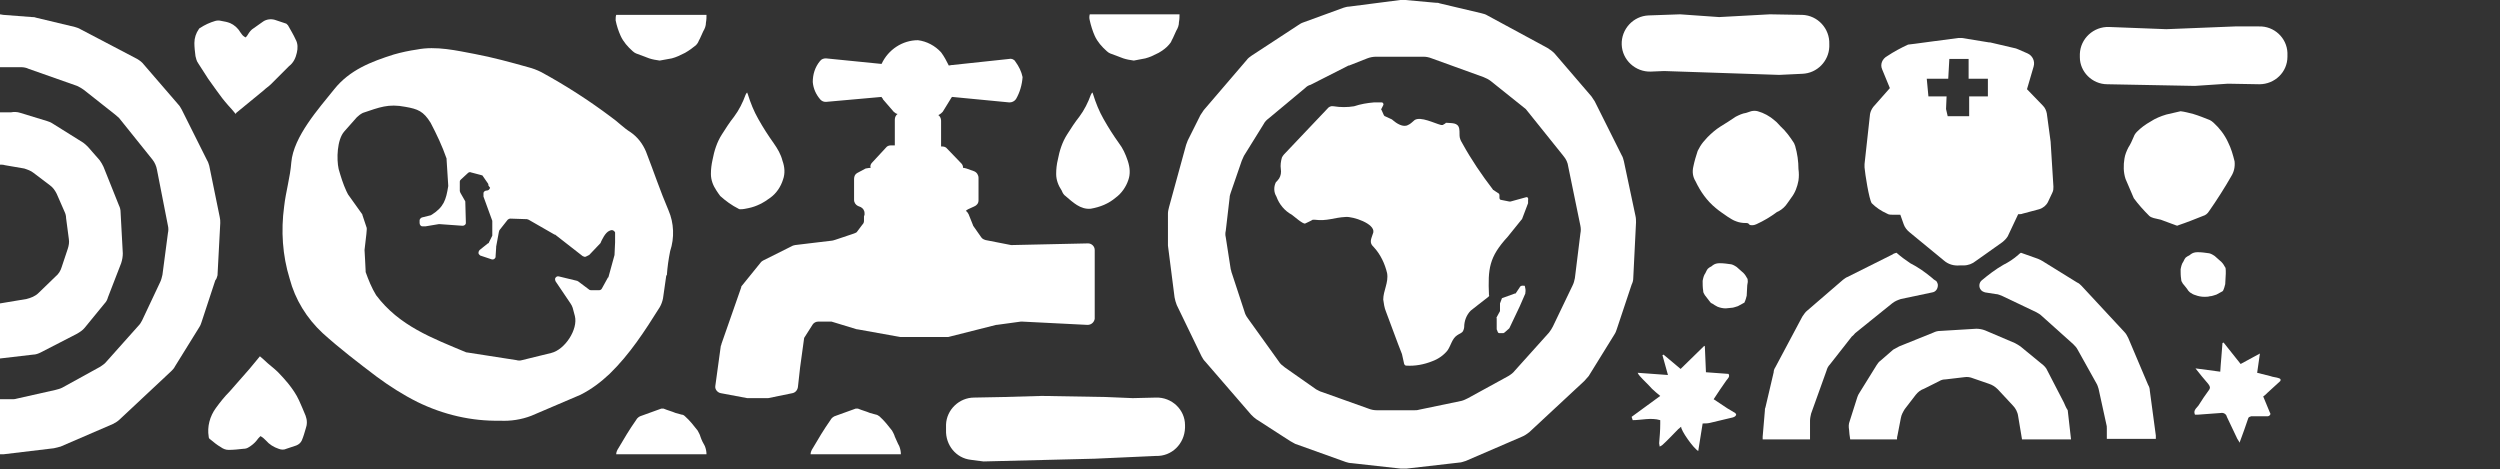
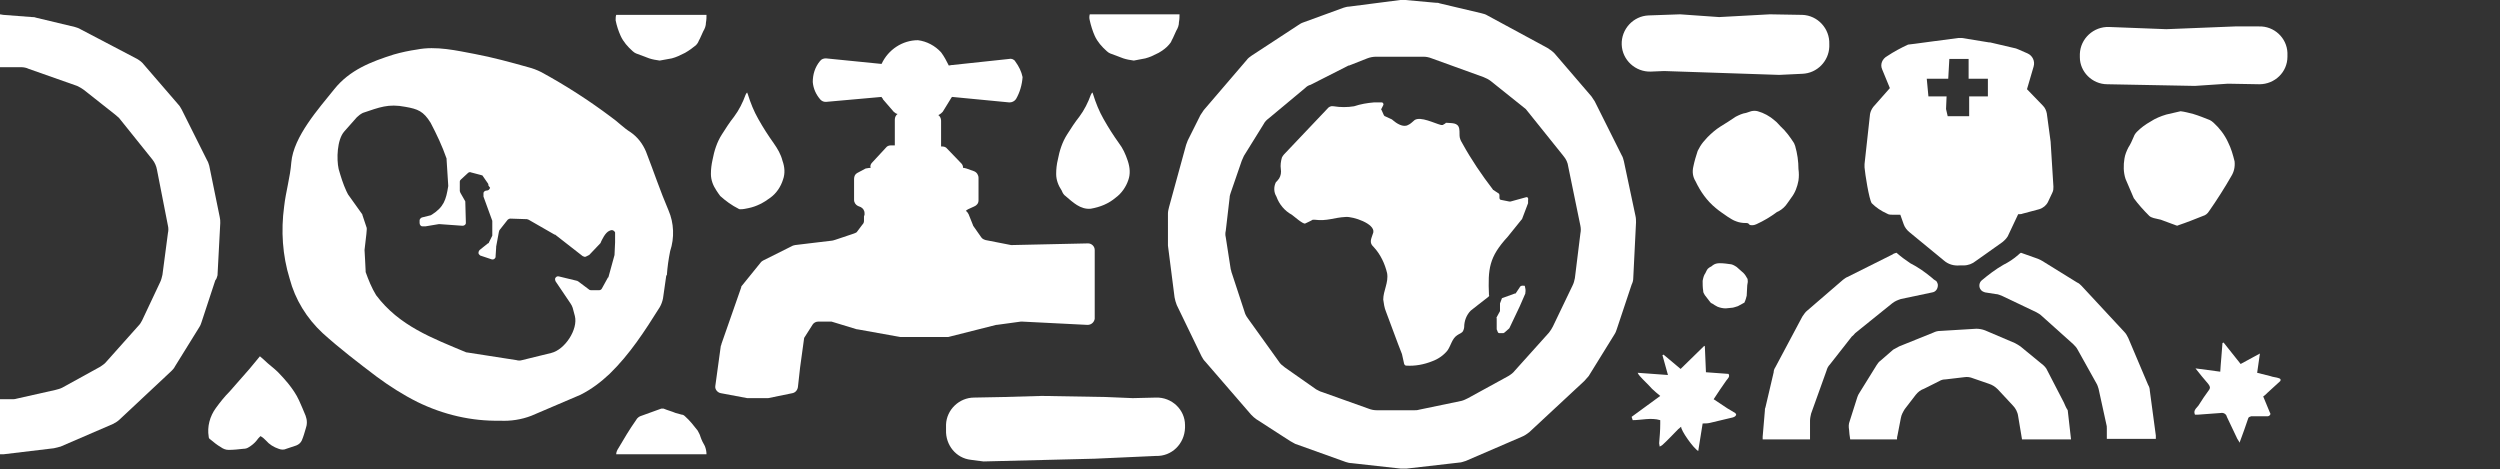
<svg xmlns="http://www.w3.org/2000/svg" version="1.1" id="Layer_1" x="0px" y="0px" viewBox="0 0 454 85.2" style="enable-background:new 0 0 454 85.2;" xml:space="preserve">
  <rect x="0" y="0" width="454" height="85.2" fill="#333333" stroke="none" />
  <style type="text/css">
	.st0{fill:none;}
	.st1{fill:#fff;}
</style>
  <title>algemeen-dia</title>
  <path class="st0" d="M110.7,42c-0.8,0.3-1.4,1.8-1.6,2.1c0,0.1-0.1,0.1-0.1,0.2l-2,2.1c0,0-0.1,0.1-0.2,0.1l-0.4,0.2  c-0.2,0.1-0.5,0.1-0.6-0.1l-5-3.9l-0.1,0L96,40c-0.1,0-0.2-0.1-0.3-0.1l-3-0.1c-0.2,0-0.4,0.1-0.5,0.2l-1.4,1.8  c-0.1,0.1-0.1,0.2-0.1,0.3l-0.5,2.7c0,0.1,0,0.1,0,0.2l0.1,1.4c0,0.3-0.2,0.6-0.5,0.6c-0.1,0-0.2,0-0.2,0l-2.1-0.7  c-0.3-0.1-0.5-0.5-0.3-0.8c0-0.1,0.1-0.2,0.2-0.2l1.5-1.2c0.1-0.1,0.2-0.1,0.2-0.2l0.5-1.3c0-0.1,0-0.1,0-0.2v-2.3  c0-0.1,0-0.1,0-0.2l-1.6-4.4v-0.2v-0.3c0-0.3,0.2-0.6,0.5-0.6c0,0,0.1,0,0.1,0c0.3,0,0.6-0.2,0.6-0.5l0.1-0.3c0-0.2,0-0.3-0.1-0.4  l-0.8-1.3c-0.1-0.1-0.2-0.2-0.3-0.2l-1.9-0.5c-0.2-0.1-0.4,0-0.5,0.1L84,32.6c-0.1,0.1-0.2,0.3-0.2,0.4v1.9c0,0.1,0,0.2,0.1,0.3  l0.8,1.4c0,0.1,0.1,0.2,0.1,0.3l0.1,3.7c0,0.3-0.3,0.6-0.6,0.6c0,0,0,0-0.1,0l-4.2-0.3h-0.1l-2.4,0.4h-0.6c-0.3,0-0.6-0.3-0.6-0.6  c0,0,0,0,0,0v-0.5c0-0.3,0.2-0.5,0.4-0.5l1.6-0.4c0.1,0,0.1,0,0.2-0.1c2.2-1.5,2.6-2.7,3-5.2c0,0,0-0.1,0-0.1l-0.3-4.7  c0-0.1,0-0.1,0-0.2c-0.8-2.2-1.7-4.4-2.9-6.5c-1.3-2.1-2.3-2.5-4.6-2.9c-3.1-0.5-4.8,0.1-7.7,1.1c-0.4,0.2-0.8,0.4-1.1,0.8L62.5,24  c-1.3,1.4-1.3,5-1,6.8c0.4,1.4,0.9,2.7,1.4,4c0.1,0.2,0.2,0.4,0.3,0.6l2.4,3.6c0,0,0.1,0.1,0.1,0.2l0.8,2.4c0,0.1,0,0.2,0,0.3  c-0.1,0.6-0.4,3.4-0.4,3.7s0.2,3.2,0.2,3.8c0,0.1,0,0.1,0,0.2c0.5,1.5,1.1,2.9,1.9,4.2c4.2,5.6,10.2,7.8,16.4,10.4h0.1l9,1.4  c0.3,0.1,0.7,0.1,1,0l5.3-1.3c2.4-0.6,4.9-4.3,4.3-6.7l-0.4-1.5c-0.1-0.3-0.2-0.6-0.4-0.8l-2.7-4c-0.2-0.3-0.1-0.6,0.2-0.8  c0.1-0.1,0.3-0.1,0.5-0.1l3.3,0.8c0.1,0,0.2,0.1,0.2,0.1l2,1.5c0.1,0.1,0.2,0.1,0.4,0.1l1.4,0c0.2,0,0.4-0.1,0.5-0.3l1.1-2  c0,0,0-0.1,0.1-0.1l1.1-4c0,0,0-0.1,0-0.1l0.1-2.2l0.1-1.5c0-0.1,0-0.2,0-0.3C111.6,42,111.4,41.7,110.7,42z" />
  <polygon class="st0" points="353.5,17.6 353.4,19.9 353.7,21.2 357.5,21.2 357.5,17.6 361,17.6 361,14.4 357.5,14.4 357.5,10.7   354,10.7 353.8,14.4 350,14.4 350.3,17.6 " />
  <path class="st0" d="M284.9,30.1c-0.1-0.7-0.4-1.4-0.9-2l-6.5-8.1c-0.2-0.3-0.4-0.5-0.7-0.7l-6-4.8c-0.4-0.3-0.8-0.6-1.3-0.7  l-9.4-3.3c-0.5-0.2-1-0.3-1.5-0.3h-8.6c-0.6,0-1.1,0.1-1.6,0.3l-3.3,1.3c-0.1,0-0.2,0.1-0.3,0.1l-6.8,3.3c-0.4,0.2-0.7,0.4-1,0.6  l-6.5,5.7c-0.3,0.3-0.6,0.6-0.9,1l-3.5,5.8c-0.2,0.3-0.3,0.6-0.4,0.9l-2,5.8c-0.1,0.3-0.2,0.6-0.2,0.9l-0.7,6  c-0.1,0.4-0.1,0.8,0,1.2l0.9,5.8c0,0.2,0.1,0.5,0.2,0.7l2.3,7c0.1,0.4,0.4,0.9,0.6,1.2l5.6,7.8c0.3,0.4,0.7,0.8,1.1,1.1l5.7,4  c0.3,0.2,0.7,0.4,1.1,0.5l8.4,3c0.5,0.2,1,0.3,1.5,0.3h6.7c0.3,0,0.6,0,0.9-0.1l7.7-1.6c0.4-0.1,0.9-0.3,1.2-0.5l7.3-4  c0.5-0.3,0.9-0.6,1.2-1l6.2-6.9c0.3-0.3,0.5-0.7,0.7-1.1l3.5-7.5c0.2-0.4,0.3-0.9,0.4-1.3l1.1-8.2c0.1-0.5,0.1-0.9,0-1.4L284.9,30.1  z M277,53.4C277,53.4,277,53.5,277,53.4l-1,2.4l0,0l-1.9,4c0,0.1-0.1,0.1-0.1,0.1l-0.8,0.7c-0.1,0.1-0.2,0.1-0.3,0.1h-0.5  c-0.2,0-0.3-0.1-0.4-0.2l-0.2-0.5c0,0,0-0.1,0-0.2V58c0-0.1,0-0.1,0-0.2l0.6-1.1c0-0.1,0-0.1,0-0.2v-1.1c0,0,0-0.1,0-0.1l0.3-0.8  c0-0.1,0.1-0.2,0.2-0.2l2.2-0.8c0.1,0,0.1-0.1,0.2-0.1l0.8-1.2c0.1-0.2,0.4-0.2,0.6-0.1c0,0,0.1,0.1,0.1,0.1  C277,52.5,277.1,53,277,53.4z M277.7,36.5c0,0,0,0.1,0,0.1l-1.1,2.9l-0.1,0.1l-2.5,3.1l0,0c-3.4,3.7-3.6,5.8-3.4,10.6  c0,0.1,0,0.3-0.1,0.3c-0.6,0.5-3,2.4-3.2,2.5c-0.8,0.8-1.2,1.9-1.2,3c0,0.3-0.1,0.5-0.2,0.7c-0.3,0.4-0.7,0.5-1.1,0.8  c-0.9,0.6-1.1,1.8-1.7,2.7c-0.8,0.9-1.8,1.6-2.9,2.1c-1.5,0.7-3.1,0.9-4.7,0.8c-0.2,0-0.3-0.1-0.4-0.3l-0.4-1.8l0,0  c-1-2.5-1.9-5.1-2.9-7.7c-0.3-0.7-0.5-1.4-0.5-2.2c0-1.7,1-3.1,0.7-4.8c-0.4-1.8-1.2-3.4-2.4-4.7c-0.2-0.2-0.4-0.4-0.5-0.7  c-0.2-0.7,0.2-1.3,0.4-2c0.4-1.6-3.7-2.9-5-2.8c-2.3,0.2-3.4,0.8-5.7,0.5c-0.1,0-0.2,0-0.3,0c-0.3,0.2-1.2,0.7-1.4,0.7  c-0.5,0.1-2.1-1.3-2.4-1.6c-1.3-0.7-2.3-1.9-2.8-3.3c-0.5-0.8-0.5-1.8-0.1-2.6c0.2-0.3,0.4-0.5,0.6-0.7c0.3-0.5,0.4-1.1,0.3-1.7  c-0.1-0.7,0-1.4,0.2-2.1c0.2-0.4,0.4-0.7,0.8-1l7.4-7.8c0.3-0.4,0.7-0.6,1.2-0.5c1.2,0.2,2.5,0.2,3.7,0c1.2-0.3,2.4-0.6,3.6-0.7h1.3  c0.2,0,0.4,0.2,0.4,0.4c0,0.1,0,0.1,0,0.2l-0.3,0.6c-0.1,0.1-0.1,0.2,0,0.3l0.4,0.9c0,0.1,0.1,0.1,0.2,0.2l1.3,0.6  c0,0,0.1,0,0.1,0.1c0.7,0.6,1.8,1.5,2.8,0.9c0.4-0.3,0.8-0.7,1.2-0.9c1.1-0.6,3.6,0.7,4.8,0.9c0.1,0,0.2,0,0.3,0l0.5-0.3  c0.1,0,0.2-0.1,0.2-0.1c0.9,0,2.1-0.1,2.3,1.1c0.1,0.5,0,1,0.1,1.6c0.1,0.4,0.3,0.8,0.5,1.1c1.6,2.9,3.5,5.7,5.5,8.3  c0,0,0.1,0.1,0.1,0.1l0.9,0.6c0.1,0.1,0.2,0.2,0.2,0.3V36c0,0.2,0.1,0.4,0.3,0.4l1.5,0.3c0.1,0,0.1,0,0.2,0l2.9-0.8  c0.2-0.1,0.4,0.1,0.5,0.3c0,0,0,0.1,0,0.1L277.7,36.5z" />
-   <path class="st1" d="M54.3,72.7c-0.5-1.1-1.2-2.1-2-3.1c-0.6-0.7-1.1-1.3-1.8-2c-0.8-0.8-1.7-1.4-2.5-2.2l-0.8-0.7L45.3,67  c-1.2,1.4-2.4,2.7-3.6,4.1c-0.9,0.9-1.7,1.9-2.5,3c-1.1,1.5-1.6,3.4-1.3,5.2c0,0.2,0.1,0.4,0.3,0.5c0.6,0.5,1.2,1,1.9,1.4  c0.4,0.3,0.9,0.5,1.4,0.5c0.9,0,1.8-0.1,2.7-0.2c0.4,0,0.7-0.1,1-0.3c0.5-0.3,1-0.7,1.4-1.2c0.2-0.3,0.4-0.5,0.7-0.8  c0.4,0.2,0.7,0.5,1,0.8c0.6,0.7,1.4,1.2,2.3,1.5c0.5,0.2,1,0.2,1.4,0l1.8-0.6c0.5-0.2,0.8-0.5,1-0.9c0.3-0.7,0.5-1.4,0.7-2.1  c0.3-0.8,0.3-1.6,0-2.4C55.1,74.5,54.7,73.6,54.3,72.7z" />
+   <path class="st1" d="M54.3,72.7c-0.5-1.1-1.2-2.1-2-3.1c-0.6-0.7-1.1-1.3-1.8-2c-0.8-0.8-1.7-1.4-2.5-2.2l-0.8-0.7L45.3,67  c-1.2,1.4-2.4,2.7-3.6,4.1c-0.9,0.9-1.7,1.9-2.5,3c-1.1,1.5-1.6,3.4-1.3,5.2c0,0.2,0.1,0.4,0.3,0.5c0.6,0.5,1.2,1,1.9,1.4  c0.4,0.3,0.9,0.5,1.4,0.5c0.9,0,1.8-0.1,2.7-0.2c0.4,0,0.7-0.1,1-0.3c0.5-0.3,1-0.7,1.4-1.2c0.2-0.3,0.4-0.5,0.7-0.8  c0.4,0.2,0.7,0.5,1,0.8c0.6,0.7,1.4,1.2,2.3,1.5c0.5,0.2,1,0.2,1.4,0l1.8-0.6c0.5-0.2,0.8-0.5,1-0.9c0.3-0.7,0.5-1.4,0.7-2.1  c0.3-0.8,0.3-1.6,0-2.4C55.1,74.5,54.7,73.6,54.3,72.7" />
  <path class="st1" d="M39.5,50l0.5-9.5c0-0.4,0-0.7-0.1-1.1L38,30.1c-0.1-0.3-0.2-0.7-0.4-1L33,19.9c-0.2-0.3-0.3-0.6-0.6-0.9  l-6.3-7.3c-0.3-0.4-0.7-0.7-1.2-1L14.6,5.3c-0.3-0.2-0.7-0.3-1-0.4L6.5,3.2C6.3,3.1,6,3.1,5.8,3.1L0.6,2.7L0,2.6v9.6h3.8  c0.5,0,1,0.1,1.4,0.3l8.8,3.1c0.4,0.2,0.8,0.4,1.2,0.7l5.7,4.5c0.2,0.2,0.5,0.4,0.7,0.6l6.1,7.6c0.4,0.5,0.7,1.2,0.8,1.8l2,10.2  c0.1,0.4,0.1,0.9,0,1.3l-1,7.6c-0.1,0.4-0.2,0.9-0.4,1.3l-3.3,7c-0.2,0.4-0.4,0.7-0.7,1l-5.8,6.5c-0.3,0.4-0.7,0.6-1.1,0.9l-6.9,3.8  c-0.4,0.2-0.8,0.3-1.2,0.4L3,72.4c-0.3,0.1-0.6,0.1-0.9,0.1H0v10c0.2,0,0.4,0,0.6,0l9.2-1.1c0.4-0.1,0.8-0.2,1.2-0.3l9.5-4.1  c0.4-0.2,0.9-0.5,1.2-0.8l9.4-8.8c0.3-0.3,0.5-0.5,0.7-0.9l4.4-7.1c0.2-0.3,0.3-0.6,0.4-0.9l2.5-7.6C39.3,50.7,39.4,50.4,39.5,50z" />
  <path class="st1" d="M119.8,55.8c0.3-0.5,0.5-1.1,0.6-1.6c0.2-1.4,0.4-2.8,0.6-4.2h0.1c0.1-1.5,0.3-2.9,0.6-4.4  c0.8-2.4,0.7-5.1-0.3-7.4c-1.5-3.5-2.7-7.1-4.1-10.7c-0.6-1.4-1.5-2.6-2.8-3.5c-1.3-0.8-2.3-1.9-3.6-2.8c-4-3-8.2-5.7-12.6-8.1  c-0.8-0.4-1.6-0.7-2.4-0.9c-3.2-0.9-6.5-1.8-9.7-2.4S79.2,8.3,75.7,9c-1.4,0.2-2.8,0.5-4.2,0.9c-4.1,1.3-8,2.8-10.8,6.3  s-7.4,8.6-7.8,13.3c-0.2,2.7-1,5.3-1.3,8c-0.6,4.4-0.3,8.9,1,13.1c1,3.8,3.1,7.2,6,9.9c3.1,2.8,6.5,5.4,9.8,7.9  c2.3,1.7,4.8,3.3,7.4,4.6c4.7,2.3,9.8,3.5,15,3.4c1.9,0.1,3.9-0.2,5.7-0.9c3-1.3,5.9-2.5,8.9-3.8c2-1,3.7-2.3,5.3-3.8  C114.4,64.3,117.1,60.1,119.8,55.8z M111.7,44l-0.1,2.2c0,0,0,0.1,0,0.1l-1.1,4c0,0,0,0.1-0.1,0.1l-1.1,2c-0.1,0.2-0.3,0.3-0.5,0.3  l-1.4,0c-0.1,0-0.3,0-0.4-0.1l-2-1.5c-0.1,0-0.1-0.1-0.2-0.1l-3.3-0.8c-0.3-0.1-0.6,0.1-0.7,0.4c0,0.2,0,0.3,0.1,0.5l2.7,4  c0.2,0.3,0.3,0.5,0.4,0.8l0.4,1.5c0.6,2.4-1.8,6.1-4.3,6.7l-5.3,1.3c-0.3,0.1-0.7,0.1-1,0l-9-1.4h-0.1c-6.2-2.6-12.2-4.8-16.4-10.4  c-0.8-1.3-1.4-2.8-1.9-4.2c0-0.1,0-0.1,0-0.2c0-0.6-0.2-3.5-0.2-3.8s0.4-3.1,0.4-3.7c0-0.1,0-0.2,0-0.3l-0.8-2.4  c0-0.1,0-0.1-0.1-0.2l-2.5-3.5c-0.1-0.2-0.2-0.4-0.3-0.6c-0.6-1.3-1-2.6-1.4-4c-0.4-1.8-0.3-5.3,1-6.8l2.3-2.6  c0.3-0.3,0.7-0.6,1.1-0.8c3-1,4.6-1.7,7.7-1.1c2.3,0.4,3.3,0.8,4.6,2.9c1.1,2.1,2.1,4.2,2.9,6.5c0,0.1,0,0.1,0,0.2l0.3,4.7  c0,0,0,0.1,0,0.1c-0.4,2.5-0.8,3.8-3,5.2c-0.1,0-0.1,0.1-0.2,0.1l-1.6,0.4c-0.2,0.1-0.4,0.3-0.4,0.5v0.5c0,0.3,0.2,0.6,0.5,0.6  c0,0,0,0,0,0h0.6l2.4-0.4h0.1l4.2,0.3c0.3,0,0.6-0.2,0.6-0.5c0,0,0,0,0-0.1l-0.1-3.7c0-0.1,0-0.2-0.1-0.3l-0.8-1.4  c0-0.1-0.1-0.2-0.1-0.3V33c0-0.2,0.1-0.3,0.2-0.4l1.3-1.2c0.1-0.1,0.4-0.2,0.5-0.1l1.9,0.5c0.1,0,0.3,0.1,0.3,0.2l0.9,1.3  c0.1,0.1,0.1,0.3,0.1,0.4L89,34.1c-0.1,0.3-0.3,0.5-0.6,0.5c-0.3,0-0.6,0.2-0.6,0.5c0,0,0,0.1,0,0.1v0.3v0.2l1.6,4.4  c0,0.1,0,0.1,0,0.2v2.3c0,0.1,0,0.1,0,0.2L88.8,44c0,0.1-0.1,0.2-0.2,0.2l-1.5,1.2c-0.2,0.2-0.3,0.6-0.1,0.8  c0.1,0.1,0.1,0.1,0.2,0.2l2.1,0.7c0.3,0.1,0.6-0.1,0.7-0.4c0-0.1,0-0.2,0-0.2L90.1,45c0-0.1,0-0.1,0-0.2l0.5-2.7  c0-0.1,0.1-0.2,0.1-0.3l1.5-1.9c0.1-0.1,0.3-0.2,0.5-0.2l3,0.1c0.1,0,0.2,0.1,0.3,0.1l4.7,2.7l0.1,0l5,3.9c0.2,0.1,0.4,0.2,0.6,0.1  l0.4-0.2c0.1,0,0.1-0.1,0.2-0.1l2-2.1c0.1-0.1,0.1-0.1,0.1-0.2c0.2-0.4,0.8-1.8,1.6-2.1c0.6-0.3,0.9,0.1,1,0.3c0,0.1,0,0.2,0,0.3  L111.7,44z" />
  <path class="st1" d="M130.8,35.6c1,0.9,2.1,1.7,3.3,2.3c0.1,0.1,0.3,0.1,0.4,0.1c0.5,0,0.9-0.1,1.4-0.2c1.5-0.3,2.8-1,4-1.9  c1.1-0.8,1.9-2,2.3-3.3c0.4-1.1,0.3-2.3-0.1-3.4c-0.3-1.2-0.9-2.2-1.6-3.2c-1-1.4-1.9-2.8-2.8-4.4c-0.8-1.4-1.4-2.9-1.9-4.5  c0-0.1-0.1-0.1-0.1-0.3c-0.2,0.1-0.2,0.3-0.3,0.4c-0.5,1.4-1.2,2.8-2.1,4c-0.8,1-1.5,2.1-2.2,3.2c-0.9,1.4-1.4,3-1.7,4.6  c-0.2,0.9-0.3,1.7-0.3,2.6c0,1.1,0.4,2.1,1,3C130.4,35.1,130.6,35.3,130.8,35.6z" />
  <path class="st1" d="M111.8,3.7c0.2,1,0.5,1.9,0.9,2.8c0.5,1.1,1.3,2,2.2,2.8c0.2,0.2,0.4,0.3,0.6,0.4c0.8,0.3,1.6,0.6,2.4,0.9  c0.6,0.2,1.2,0.3,1.9,0.4l2.2-0.4c0.8-0.2,1.6-0.6,2.4-1c0.7-0.4,1.4-0.9,2-1.4c0.2-0.2,0.4-0.5,0.5-0.8c0.3-0.5,0.5-1.1,0.8-1.7  c0.3-0.5,0.5-1,0.5-1.6c0.1-0.5,0.1-1,0.1-1.4h-16.4C111.8,3,111.8,3.3,111.8,3.7z" />
-   <path class="st1" d="M36,11.5c0.6,0.9,1.2,1.9,1.8,2.8c0.5,0.7,1,1.4,1.5,2.1c0.7,1,1.4,1.9,2.2,2.8c0.4,0.4,0.8,0.9,1.3,1.5  c0-0.1,0.1-0.1,0.1-0.2l5-4.1c0.4-0.4,0.9-0.7,1.3-1.1c1.1-1.1,2.2-2.2,3.3-3.3c0.8-0.6,1.2-1.5,1.4-2.4l0,0  c0.2-0.8,0.2-1.7-0.2-2.4c-0.4-0.9-0.9-1.7-1.4-2.6c-0.1-0.1-0.2-0.2-0.3-0.3c-0.7-0.2-1.4-0.5-2.1-0.7c-0.7-0.2-1.5-0.1-2.1,0.3  c-0.6,0.4-1.1,0.8-1.7,1.2c-0.5,0.3-0.8,0.7-1.1,1.2c-0.1,0.2-0.2,0.3-0.4,0.5c-0.5-0.3-0.5-0.3-1-1c-0.4-0.7-1.1-1.3-1.8-1.6  c-0.5-0.2-1-0.3-1.6-0.4c-0.4-0.1-0.7-0.1-1.1,0c-1,0.3-1.9,0.7-2.8,1.3c-0.1,0-0.1,0.1-0.2,0.2c-0.5,0.7-0.8,1.6-0.8,2.5  c0,0.8,0.1,1.6,0.2,2.4C35.6,10.6,35.7,11.1,36,11.5z" />
  <path class="st1" d="M339.9,36.9c0.8,0.8,1.7,1.4,2.8,1.9c0.3,0.2,0.7,0.2,1.1,0.2h1.3l0.6,1.7c0.2,0.6,0.6,1.1,1.1,1.5l6.2,5.1  c0.8,0.7,1.8,1,2.9,0.9h0.7c0.8,0,1.6-0.3,2.2-0.8l4.8-3.4c0.5-0.4,1-0.9,1.2-1.5l1.7-3.6h0.1c0.2,0,0.5,0,0.7-0.1l3-0.8  c0.7-0.2,1.3-0.7,1.6-1.3l0.8-1.7c0.2-0.4,0.2-0.7,0.2-1.1l-0.5-8c0,0,0-0.1,0-0.1l-0.7-5.2c-0.1-0.5-0.3-1-0.7-1.4l-2.9-3l1.2-4.1  c0.3-1-0.2-2-1.1-2.4L366.6,9c-0.2-0.1-0.3-0.1-0.5-0.2l-4.7-1.1h-0.2l-4.9-0.8c-0.2,0-0.5,0-0.7,0c-1.7,0.2-8.8,1.2-9.1,1.2  c-1.3,0.6-2.6,1.3-3.8,2.1c-0.9,0.5-1.3,1.5-0.9,2.4l1.4,3.4l-3,3.4c-0.3,0.4-0.5,0.8-0.6,1.3l-1,9.1c0,0.2,0,0.4,0,0.6  C338.7,31.6,339.4,36.1,339.9,36.9z M353.8,14.3l0.2-3.6h3.5v3.6h3.5v3.2h-3.4v3.6h-3.9l-0.3-1.3l0.1-2.3h-3.3l-0.3-3.2L353.8,14.3z  " />
  <path class="st1" d="M382.7,15.3l15.9,0.3l6-0.4l5.7,0.1c2.8,0,5.1-2.2,5.1-5c0-0.1,0-0.2,0-0.3V9.6c-0.1-2.7-2.4-4.9-5.2-4.8  l-4.3,0l-12.5,0.5L383,4.9c-2.8-0.1-5.2,2.1-5.3,4.9c0,0.1,0,0.2,0,0.3v0.3C377.7,13,379.9,15.3,382.7,15.3z" />
  <path class="st1" d="M299.8,13l2.4-0.1l20.9,0.7l4.2-0.2c2.7-0.1,4.8-2.3,4.9-4.9V8c0.1-2.8-2.1-5.2-4.9-5.3c0,0,0,0-0.1,0l-5.8-0.1  l-9.2,0.5l-7.1-0.5l-5.7,0.2c-2.8,0.1-5,2.5-4.9,5.3S297,13.1,299.8,13z" />
  <path class="st1" d="M198.8,6.5c0.5,1.1,1.3,2,2.2,2.8c0.2,0.2,0.4,0.3,0.6,0.4c0.8,0.3,1.6,0.6,2.4,0.9c0.6,0.2,1.2,0.3,1.9,0.4  l2.1-0.4c0.8-0.2,1.6-0.6,2.4-1c0.7-0.4,1.4-0.9,1.9-1.5c0.2-0.2,0.4-0.5,0.5-0.8c0.3-0.5,0.5-1.1,0.8-1.7c0.3-0.5,0.5-1,0.5-1.6  c0.1-0.5,0.1-1,0.1-1.4h-16.3c-0.1,0.4-0.1,0.7,0,1.1C198.1,4.6,198.4,5.6,198.8,6.5z" />
-   <path class="st1" d="M7.4,64l6.6-3.4c0.5-0.3,1-0.6,1.4-1.1l3.6-4.4c0.3-0.3,0.5-0.7,0.6-1.1l2.4-6.2c0.2-0.6,0.3-1.2,0.3-1.8  l-0.4-7.4c0-0.5-0.1-0.9-0.3-1.3l-2.8-7c-0.2-0.4-0.4-0.8-0.7-1.2L16,26.7c-0.3-0.3-0.6-0.6-0.9-0.8l-5.6-3.5  c-0.3-0.2-0.6-0.3-0.9-0.4c-1-0.3-3.6-1.1-4.9-1.5c-0.6-0.2-1.2-0.2-1.7-0.1L0,20.4v9.5c0.3,0,0.6,0,0.9,0.1l3.5,0.6  C5,30.8,5.6,31,6.1,31.4L9,33.6c0.6,0.4,1,1,1.3,1.6l1.4,3.2c0.2,0.4,0.3,0.8,0.3,1.2l0.5,3.8c0.1,0.6,0,1.2-0.2,1.8l-1.1,3.3  c-0.2,0.7-0.6,1.3-1.1,1.7l-3.1,3c-0.6,0.6-1.4,0.9-2.2,1.1L0,55.1v10l6-0.7C6.5,64.4,7,64.2,7.4,64z" />
-   <path class="st1" d="M162.5,79.3c-0.1-0.4-0.3-0.7-0.5-1.1c-0.7-0.9-1.4-1.8-2.3-2.6c-0.2-0.1-0.4-0.3-0.6-0.3  c-0.4-0.1-0.7-0.2-1.1-0.3c-0.7-0.3-1.5-0.5-2.2-0.8c-0.1,0-0.3,0-0.4,0c-1.2,0.4-2.4,0.9-3.6,1.3c-0.4,0.1-0.8,0.4-1,0.8  c-1.2,1.7-2.2,3.4-3.2,5.1c-0.2,0.3-0.4,0.7-0.4,1.1h16.4c0-0.5-0.1-1-0.3-1.5C163,80.5,162.8,79.9,162.5,79.3z" />
  <path class="st1" d="M193.5,35.6c1.3,1.1,2.7,2.5,4.6,2.3c1.7-0.3,3.2-0.9,4.5-2c1.1-0.8,1.9-2,2.3-3.2c0.4-1.1,0.3-2.3-0.1-3.5  c-0.4-1.2-0.9-2.3-1.6-3.2c-1-1.4-1.9-2.8-2.8-4.4c-0.8-1.4-1.4-2.9-1.9-4.5c0-0.1-0.1-0.2-0.1-0.3c-0.2,0.1-0.2,0.3-0.3,0.4  c-0.5,1.4-1.2,2.8-2.1,4c-0.8,1-1.5,2.1-2.2,3.2c-0.9,1.4-1.4,3-1.7,4.6c-0.2,0.8-0.3,1.7-0.3,2.6c0,1.1,0.4,2.1,1,3  C193,35.1,193.2,35.4,193.5,35.6z" />
  <path class="st1" d="M127.2,79.3c-0.1-0.4-0.3-0.7-0.5-1.1c-0.7-0.9-1.4-1.8-2.3-2.6c-0.2-0.2-0.4-0.3-0.6-0.3  c-0.3-0.1-0.7-0.2-1.1-0.3c-0.7-0.3-1.5-0.5-2.2-0.8c-0.1,0-0.3,0-0.4,0c-1.2,0.4-2.4,0.9-3.6,1.3c-0.4,0.1-0.8,0.4-1,0.8  c-1.2,1.7-2.2,3.4-3.2,5.1c-0.2,0.3-0.4,0.7-0.4,1.1h16.4c0-0.5-0.1-1-0.3-1.5C127.7,80.5,127.4,79.9,127.2,79.3z" />
  <path class="st1" d="M390.4,70.9c0-0.3-0.1-0.7-0.3-1l-3.6-8.5c-0.2-0.4-0.4-0.8-0.7-1.1l-7.8-8.4c-0.2-0.2-0.5-0.5-0.8-0.6  l-6.3-3.9c-0.2-0.1-0.5-0.3-0.8-0.4l-3.1-1.1c-0.2,0.1-0.4,0.3-0.5,0.4c-0.8,0.7-1.7,1.3-2.7,1.8c-1.4,0.8-2.7,1.8-3.9,2.8  c-0.5,0.4-0.6,1.2-0.2,1.7c0.2,0.3,0.5,0.4,0.8,0.5l1.9,0.3c0.4,0,0.8,0.2,1.1,0.3l6.3,3c0.3,0.2,0.6,0.3,0.9,0.6l5.8,5.2  c0.3,0.3,0.6,0.6,0.8,1l3.4,6.1c0.2,0.3,0.3,0.7,0.4,1l1.4,6.4c0.1,0.3,0.1,0.5,0.1,0.8v1.9h8.9c0-0.2,0-0.4,0-0.6L390.4,70.9z" />
  <path class="st1" d="M172.2,61.2l8.7-2.2h0.1l4.4-0.6h0.2l11.9,0.6c0.7,0,1.2-0.5,1.3-1.1c0,0,0,0,0-0.1V45.4c0-0.7-0.6-1.2-1.2-1.2  c0,0,0,0,0,0l-13.7,0.3c-0.1,0-0.2,0-0.3,0l-4.6-0.9c-0.3-0.1-0.6-0.2-0.8-0.5l-1.4-2c-0.1-0.1-0.1-0.2-0.1-0.2l-0.8-2  c-0.1-0.2-0.3-0.5-0.5-0.6l0,0c0.1-0.1,0.2-0.2,0.4-0.3l1.1-0.5c0.5-0.2,0.8-0.6,0.8-1.1v-4.1c0-0.5-0.3-1-0.8-1.2l-1.4-0.5  c-0.1,0-0.3-0.1-0.4-0.1h-0.2c0-0.3-0.1-0.6-0.3-0.8L172,27c-0.2-0.3-0.6-0.4-0.9-0.4h-0.2v-4.7c0-0.4-0.2-0.8-0.5-1l0.2-0.1  c0.2-0.1,0.4-0.3,0.6-0.5l1.6-2.6l0.1-0.1l10.4,1c0.5,0,0.9-0.2,1.2-0.6c0.7-1.2,1.1-2.6,1.2-4c-0.2-1-0.7-2-1.3-2.8  c-0.2-0.4-0.7-0.6-1.1-0.5L173,11.8h-0.1l-0.6,0.1c-0.4-0.8-0.8-1.6-1.4-2.4c-1.1-1.2-2.6-2-4.2-2.2c-2.8,0-5.4,1.7-6.6,4.3h-0.1  l-10-1c-0.4,0-0.8,0.1-1.1,0.5c-0.9,1.1-1.3,2.4-1.3,3.8c0.1,1.2,0.6,2.3,1.4,3.2c0.3,0.3,0.6,0.4,1,0.4l10.1-0.9  c0,0.1,0.1,0.2,0.2,0.3c0,0.1,0.1,0.2,0.1,0.2l1.9,2.2c0.1,0.1,0.3,0.2,0.4,0.3l0.3,0.1c-0.3,0.2-0.5,0.6-0.5,1v4.7h-0.7  c-0.3,0-0.7,0.1-0.9,0.4l-2.5,2.7c-0.3,0.3-0.4,0.6-0.3,1h-0.3c-0.2,0-0.4,0.1-0.6,0.1l-1.5,0.8c-0.4,0.2-0.6,0.6-0.6,1.1v3.8  c0,0.5,0.3,0.9,0.7,1.1l0.5,0.2c0.4,0.2,0.7,0.6,0.7,1.1V39c0,0.1-0.1,0.2-0.1,0.3v0.8c0,0.3-0.1,0.5-0.3,0.7l-0.9,1.2  c-0.1,0.2-0.3,0.3-0.6,0.4c-1,0.3-3.7,1.3-4,1.3s-5.6,0.7-6.7,0.8c-0.1,0-0.3,0.1-0.4,0.1l-5.4,2.7c-0.2,0.1-0.3,0.2-0.4,0.3  l-3.4,4.2c-0.1,0.1-0.2,0.2-0.2,0.4L131,62.5c0,0.1,0,0.2-0.1,0.3l-1,7.3c-0.1,0.6,0.4,1.2,1,1.3l4.8,0.9h3.6c0.1,0,0.2,0,0.2,0  l4.4-0.9c0.5-0.1,0.9-0.5,1-1.1l0.4-3.6l0.7-5.1c0-0.2,0.1-0.4,0.2-0.5l1.4-2.2c0.2-0.3,0.6-0.5,1-0.5h2c0.1,0,0.2,0,0.4,0l4.6,1.4  h0.1l7.8,1.4h0.2h7.9C172,61.2,172.1,61.2,172.2,61.2z" />
  <path class="st1" d="M401.2,38.3c1.4-2,2.8-4.2,4-6.3c0.5-0.8,0.7-1.7,0.6-2.7c-0.3-1.2-0.6-2.3-1.2-3.5c-0.6-1.3-1.5-2.5-2.6-3.5  c-0.2-0.2-0.5-0.4-0.7-0.5c-1-0.4-2-0.8-3-1.1c-0.8-0.2-1.5-0.4-2.3-0.5c-0.9,0.2-1.8,0.4-2.6,0.6c-1,0.3-2,0.7-2.9,1.3  c-0.9,0.5-1.7,1.1-2.4,1.8c-0.3,0.3-0.5,0.6-0.6,0.9c-0.3,0.7-0.6,1.4-1,2c-0.3,0.6-0.6,1.3-0.7,2c-0.2,1.2-0.2,2.5,0.2,3.7  c0.3,0.7,0.6,1.4,0.9,2.1c0.2,0.5,0.4,0.9,0.6,1.4c0.8,1.1,1.8,2.2,2.8,3.2c0.2,0.2,0.5,0.3,0.8,0.4c0.4,0.1,0.9,0.2,1.3,0.3  c0.9,0.3,1.8,0.7,2.7,1c0.2,0.1,0.4,0.1,0.5,0c1.5-0.5,3-1.1,4.5-1.7C400.5,39.1,400.9,38.8,401.2,38.3z" />
  <path class="st1" d="M336.9,60.5l6.7-5.4c0.5-0.4,1-0.6,1.6-0.8l5.7-1.2c0.7-0.1,1.1-0.8,1-1.5c-0.1-0.3-0.2-0.6-0.5-0.7  c-0.2-0.1-0.4-0.3-0.5-0.4c-1.2-1-2.6-2-4-2.7c-0.9-0.6-1.7-1.2-2.5-1.9c-0.2,0.1-0.5,0.1-0.7,0.3l-8.2,4.1  c-0.3,0.1-0.5,0.3-0.8,0.5l-6.5,5.6c-0.4,0.3-0.6,0.7-0.9,1.1l-4.9,9.2c-0.2,0.3-0.3,0.6-0.3,0.9l-1.5,6.4c-0.1,0.2-0.1,0.4-0.1,0.6  l-0.4,4.7v0.5h8.6v-3.4c0-0.4,0.1-0.9,0.2-1.3l2.8-7.8c0.1-0.4,0.3-0.8,0.6-1.1l4-5.1C336.6,60.9,336.7,60.7,336.9,60.5z" />
  <path class="st1" d="M374.8,73.1l-3-5.8c-0.2-0.5-0.6-0.9-1-1.2l-3.9-3.2c-0.3-0.2-0.6-0.4-1-0.6l-5.4-2.3c-0.5-0.2-1.1-0.3-1.6-0.3  l-6.6,0.4c-0.4,0-0.8,0.1-1.2,0.3l-6.2,2.5c-0.4,0.2-0.7,0.4-1.1,0.6l-2.3,2c-0.3,0.2-0.5,0.5-0.7,0.8l-3.1,5  c-0.2,0.3-0.3,0.5-0.4,0.8c-0.3,0.9-1,3.2-1.4,4.4c-0.2,0.5-0.2,1-0.1,1.6c0,0.4,0.1,1,0.2,1.7h8.5c0-0.3,0-0.5,0.1-0.8l0.6-3.1  c0.1-0.6,0.4-1.1,0.7-1.6l2-2.6c0.4-0.5,0.9-0.9,1.5-1.1l2.8-1.4c0.3-0.2,0.7-0.3,1.1-0.3l3.4-0.4c0.6-0.1,1.1,0,1.6,0.2l2.9,1  c0.6,0.2,1.1,0.5,1.6,1l2.7,2.9c0.5,0.5,0.9,1.2,1,2l0.7,4.2h8.9l-0.6-5.3C375.1,73.9,375,73.5,374.8,73.1z" />
  <path class="st1" d="M413.9,68.7c-0.5-0.2-1.1-0.2-1.6-0.4l-2.4-0.6c0.2-1.2,0.3-2.3,0.5-3.5l-3.5,1.9l-3.1-3.9l-0.2,0.1  c-0.1,1.7-0.3,3.4-0.4,5.2l-4.5-0.6c0.8,1,1.5,1.9,2.3,2.8c0.3,0.4,0.5,0.7,0.1,1.2c-0.6,0.8-1.2,1.7-1.7,2.5  c-0.3,0.6-1.2,1-0.8,1.9c0.2,0,0.4,0,0.6,0c1.4-0.1,2.8-0.2,4.1-0.3c0.5-0.1,1,0.2,1.1,0.7c0.6,1.3,1.3,2.7,1.9,4  c0.1,0.2,0.3,0.4,0.4,0.7c0.6-1.6,1.1-3,1.6-4.5c0.1-0.2,0.3-0.2,0.5-0.3c1,0,2,0,3,0c0.2,0,0.5-0.2,0.5-0.4c0-0.1,0-0.2-0.1-0.3  L411,72c0.3-0.2,0.5-0.4,0.8-0.7l2.3-2.1C414.2,69,414.2,68.8,413.9,68.7z" />
-   <path class="st1" d="M400.3,53.9c0.3,0,0.7,0,1-0.1c0.4,0,0.8-0.2,1.2-0.3l1.1-0.6c0,0,0.1-0.1,0.1-0.1c0.2-0.4,0.3-0.8,0.4-1.2  c0-0.6,0.1-1.3,0.1-1.9l0,0v-0.5c0-0.3,0-0.6-0.2-0.8c-0.2-0.4-0.5-0.8-0.9-1.1c-0.3-0.3-0.6-0.5-0.9-0.8c-0.3-0.2-0.6-0.4-1-0.5  c-0.7-0.1-1.4-0.2-2.1-0.2c-0.5,0-0.9,0.1-1.3,0.4l-0.1,0.1c-0.9,0.5-0.8,0.4-1.2,1.2c-0.3,0.4-0.4,0.9-0.5,1.4c0,0.6,0,1.2,0.1,1.8  c0,0.3,0.1,0.5,0.3,0.8c0.3,0.4,0.7,0.8,1,1.3c0.1,0.1,0.2,0.2,0.3,0.3c0.3,0.2,0.6,0.4,1,0.5C399.2,53.8,399.8,53.9,400.3,53.9z" />
  <path class="st1" d="M276.1,52l-0.8,1.2c0,0.1-0.1,0.1-0.2,0.1l-2.2,0.8c-0.1,0-0.2,0.1-0.2,0.2l-0.3,0.8c0,0,0,0.1,0,0.1v1.1  c0,0.1,0,0.1,0,0.2l-0.6,1.1c0,0.1-0.1,0.1,0,0.2v1.8c0,0,0,0.1,0,0.2l0.2,0.5c0.1,0.2,0.2,0.2,0.4,0.2h0.5c0.1,0,0.2,0,0.3-0.1  l0.8-0.7c0,0,0.1-0.1,0.1-0.1l1.9-4l0,0l1-2.3c0,0,0-0.1,0-0.1c0.1-0.5,0-0.9-0.1-1.3C276.6,51.9,276.4,51.8,276.1,52  C276.2,52,276.1,52,276.1,52z" />
  <path class="st1" d="M277.2,35.8l-2.9,0.8c-0.1,0-0.1,0-0.2,0l-1.5-0.3c-0.2,0-0.3-0.2-0.3-0.4v-0.5c0-0.1-0.1-0.3-0.2-0.3l-0.9-0.6  c0,0-0.1,0-0.1-0.1c-2-2.6-3.9-5.4-5.5-8.3c-0.2-0.3-0.4-0.7-0.5-1.1c-0.1-0.5,0-1-0.1-1.6c-0.2-1.2-1.4-1-2.3-1.1  c-0.1,0-0.2,0-0.2,0.1l-0.5,0.3c-0.1,0-0.2,0-0.3,0c-1.2-0.3-3.7-1.6-4.8-0.9c-0.4,0.3-0.7,0.7-1.2,0.9c-0.9,0.5-2.1-0.3-2.8-0.9  c0,0,0,0-0.1-0.1l-1.3-0.6c-0.1,0-0.1-0.1-0.2-0.2l-0.4-0.9c-0.1-0.1-0.1-0.2,0-0.3l0.3-0.6c0.1-0.2,0-0.4-0.2-0.5  c-0.1,0-0.1,0-0.2,0h-1.3c-1.2,0.1-2.4,0.3-3.6,0.7c-1.2,0.2-2.5,0.2-3.7,0c-0.5-0.1-0.9,0.1-1.2,0.5l-7.4,7.8  c-0.3,0.3-0.6,0.6-0.8,1c-0.2,0.7-0.3,1.4-0.2,2.1c0.1,0.6,0,1.2-0.3,1.7c-0.2,0.3-0.4,0.5-0.6,0.7c-0.4,0.8-0.4,1.8,0.1,2.6  c0.5,1.4,1.5,2.6,2.8,3.3c0.4,0.3,2,1.7,2.4,1.6c0.2-0.1,1.1-0.5,1.4-0.7c0.1,0,0.2,0,0.3,0c2.4,0.3,3.5-0.4,5.7-0.5  c1.3-0.1,5.3,1.2,5,2.8c-0.2,0.7-0.6,1.4-0.4,2c0.1,0.3,0.3,0.5,0.5,0.7c1.2,1.3,2,3,2.4,4.7c0.3,1.7-0.7,3.2-0.7,4.8  c0.1,0.7,0.2,1.5,0.5,2.2c1,2.6,1.9,5.2,2.9,7.7l0,0l0.4,1.8c0.1,0.2,0.2,0.3,0.4,0.3c1.6,0.1,3.2-0.2,4.7-0.8  c1.1-0.4,2.1-1.1,2.8-2c0.6-0.9,0.8-2.1,1.7-2.7c0.4-0.3,0.9-0.4,1.1-0.8c0.1-0.2,0.2-0.5,0.2-0.7c0-1.1,0.4-2.2,1.2-3  c0.2-0.2,2.6-2,3.2-2.5c0.1-0.1,0.2-0.2,0.1-0.3c-0.2-4.8,0-6.9,3.4-10.6l0,0l2.5-3.1l0.1-0.1l1.1-2.9c0,0,0-0.1,0-0.1v-0.4  C277.6,35.9,277.4,35.8,277.2,35.8C277.2,35.8,277.2,35.8,277.2,35.8z" />
  <path class="st1" d="M209.9,72.2l-4.2,0.1l-4.8-0.2l-11.7-0.2l-7.1,0.2l-5.2,0.1c-2.7,0-5,2.2-5.1,4.9v1c-0.1,2.7,1.8,5.1,4.5,5.4  l2.3,0.3l20.2-0.5l11.1-0.5c2.9,0.1,5.2-2.2,5.3-5.1c0-0.1,0-0.1,0-0.2v-0.3C215.2,74.4,212.8,72.1,209.9,72.2  C209.9,72.2,209.9,72.2,209.9,72.2z" />
  <path class="st1" d="M315.1,75c-0.5-0.3-1-0.6-1.5-0.9l-2.4-1.6c0.8-1.2,1.5-2.3,2.3-3.4c0.3-0.4,0.7-0.7,0.4-1.2l-4.1-0.3  c-0.1-1.6-0.1-3.2-0.2-4.7l-0.1-0.1l-4.3,4.2l-3.1-2.6l-0.2,0.1c0.3,1.2,0.7,2.4,1,3.6l-5.5-0.4c0.1,0.2,0.2,0.4,0.4,0.6  c0.7,0.8,1.5,1.5,2.2,2.3c0.4,0.4,0.9,0.8,1.5,1.3l-5.2,3.8l0.2,0.6c1.6,0,3.3-0.5,5,0c0,0.3,0,0.5,0,0.7c0,1.2-0.1,2.3-0.2,3.5  c0,0.2,0.1,0.4,0.1,0.6c0.2-0.1,0.4-0.2,0.5-0.3c1-0.9,1.9-1.9,2.9-2.9c0.2-0.1,0.3-0.3,0.5-0.4c-0.1,0.6,2.2,3.9,3.1,4.4  c0.3-1.7,0.5-3.3,0.8-5c0.4,0,0.9,0,1.3-0.1c1.4-0.3,2.8-0.7,4.2-1c0.2-0.1,0.3-0.1,0.4-0.2C315.4,75.3,315.3,75.2,315.1,75z" />
  <path class="st1" d="M317.4,51.2c0-0.3,0-0.6-0.2-0.8c-0.2-0.4-0.5-0.8-0.9-1.1c-0.3-0.3-0.6-0.5-0.9-0.8c-0.3-0.2-0.6-0.4-1-0.5  c-0.7-0.1-1.4-0.2-2.1-0.2c-0.5,0-0.9,0.1-1.3,0.4l-0.1,0.1c-0.9,0.5-0.8,0.5-1.2,1.3c-0.3,0.4-0.4,0.9-0.5,1.4c0,0.6,0,1.2,0.1,1.8  c0,0.3,0.1,0.5,0.3,0.8c0.3,0.4,0.7,0.9,1,1.3c0.1,0.1,0.2,0.2,0.3,0.2c0.3,0.2,0.6,0.4,1,0.6c0.5,0.2,1,0.3,1.5,0.3  c0.3,0,0.7-0.1,1-0.1c0.4,0,0.8-0.2,1.2-0.3l1.1-0.6c0,0,0.1,0,0.1-0.1c0.2-0.4,0.3-0.8,0.4-1.2c0-0.6,0.1-1.3,0.1-1.9l0,0  L317.4,51.2z" />
  <path class="st1" d="M324.3,37.3c0.4-0.5,0.7-1,1-1.4c0.7-0.9,1.1-2,1.3-3.1c0.1-0.7,0.1-1.4,0-2.1c0-1.4-0.2-2.8-0.6-4.2  c-0.1-0.2-0.1-0.3-0.2-0.5c-0.7-1.1-1.5-2.2-2.5-3.1c-0.3-0.3-0.6-0.7-1-1c-0.9-0.8-2-1.4-3.1-1.7c-0.4-0.1-0.8-0.1-1.2,0  c-0.3,0.1-0.6,0.2-0.9,0.3c-0.7,0.1-1.3,0.4-1.9,0.7c-0.9,0.6-1.8,1.2-2.8,1.8c-0.8,0.5-1.6,1.2-2.3,1.9c-0.3,0.3-0.5,0.6-0.8,0.9  c-0.4,0.5-0.7,1-1,1.6c-0.3,0.9-0.6,1.9-0.8,2.9c-0.2,0.9-0.1,1.8,0.4,2.6c0.9,1.9,2.1,3.6,3.7,4.9c0.7,0.6,1.5,1.1,2.2,1.6  c0.5,0.3,0.9,0.6,1.5,0.8c0.5,0.2,1.1,0.3,1.7,0.3c0.3,0,0.5,0,0.7,0.3c0.1,0.1,0.4,0.1,0.5,0.1c0.3,0,0.6-0.1,0.8-0.2  c1.3-0.6,2.5-1.3,3.7-2.2C323.2,38.3,323.8,37.9,324.3,37.3z" />
  <path class="st1" d="M296.6,50.5l0.5-10.1c0-0.4,0-0.8-0.1-1.2l-2.1-9.9c-0.1-0.4-0.2-0.8-0.4-1.1l-4.9-9.8  c-0.2-0.3-0.4-0.6-0.6-0.9l-6.7-7.8c-0.4-0.4-0.8-0.7-1.3-1l-10.9-5.9c-0.3-0.2-0.7-0.3-1.1-0.4l-7.6-1.8c-0.2-0.1-0.4-0.1-0.7-0.1  L255.2,0c-0.3,0-0.6,0-0.9,0l-9.3,1.2c-0.3,0-0.7,0.1-1,0.2l-7.4,2.7c-0.3,0.1-0.6,0.3-0.9,0.5l-8.4,5.5c-0.3,0.2-0.7,0.5-0.9,0.8  l-7.8,9.1c-0.2,0.3-0.4,0.6-0.6,0.9l-2.3,4.6c-0.1,0.3-0.2,0.5-0.3,0.8l-3.1,11.3c-0.1,0.4-0.2,0.8-0.2,1.2V44c0,0.2,0,0.4,0,0.6  l1.2,9.4c0.1,0.5,0.2,0.9,0.4,1.4l4.5,9.3c0.2,0.4,0.4,0.7,0.7,1l8.3,9.6c0.3,0.3,0.6,0.6,0.9,0.8l6.2,4c0.3,0.2,0.6,0.3,0.9,0.5  l9.2,3.3c0.3,0.1,0.7,0.2,1,0.2l9,1c0.3,0,0.7,0,1,0L265,84c0.4,0,0.8-0.2,1.2-0.3l10.2-4.4c0.5-0.2,0.9-0.5,1.3-0.8l10-9.3  c0.3-0.3,0.5-0.6,0.8-0.9l4.7-7.6c0.2-0.3,0.3-0.6,0.4-0.9l2.7-8.1C296.5,51.3,296.6,50.9,296.6,50.5z M287,42.4l-1,8.1  c-0.1,0.5-0.2,0.9-0.4,1.3l-3.6,7.5c-0.2,0.4-0.4,0.7-0.7,1.1l-6.2,6.9c-0.3,0.4-0.7,0.7-1.2,1l-7.3,4c-0.4,0.2-0.8,0.4-1.2,0.5  l-7.7,1.6c-0.3,0.1-0.6,0.1-0.9,0.1H250c-0.5,0-1-0.1-1.5-0.3l-8.4-3c-0.4-0.1-0.7-0.3-1.1-0.5l-5.7-4c-0.4-0.3-0.8-0.6-1.1-1.1  l-5.6-7.8c-0.3-0.4-0.5-0.8-0.6-1.2l-2.3-7c-0.1-0.2-0.1-0.5-0.2-0.7l-0.9-5.8c-0.1-0.4-0.1-0.8,0-1.2l0.7-6c0-0.3,0.1-0.6,0.2-0.9  l2-5.8c0.1-0.3,0.3-0.6,0.4-0.9l3.6-5.8c0.2-0.4,0.5-0.7,0.9-1L237,16c0.3-0.3,0.6-0.5,1-0.6l6.7-3.4c0.1-0.1,0.2-0.1,0.3-0.1  l3.3-1.3c0.5-0.2,1.1-0.3,1.6-0.3h8.6c0.5,0,1,0.1,1.5,0.3l9.4,3.4c0.5,0.2,0.9,0.4,1.3,0.7l6,4.8c0.3,0.2,0.5,0.4,0.7,0.7l6.5,8.1  c0.5,0.6,0.8,1.2,0.9,2L287,41C287.1,41.5,287.1,41.9,287,42.4z" />
</svg>